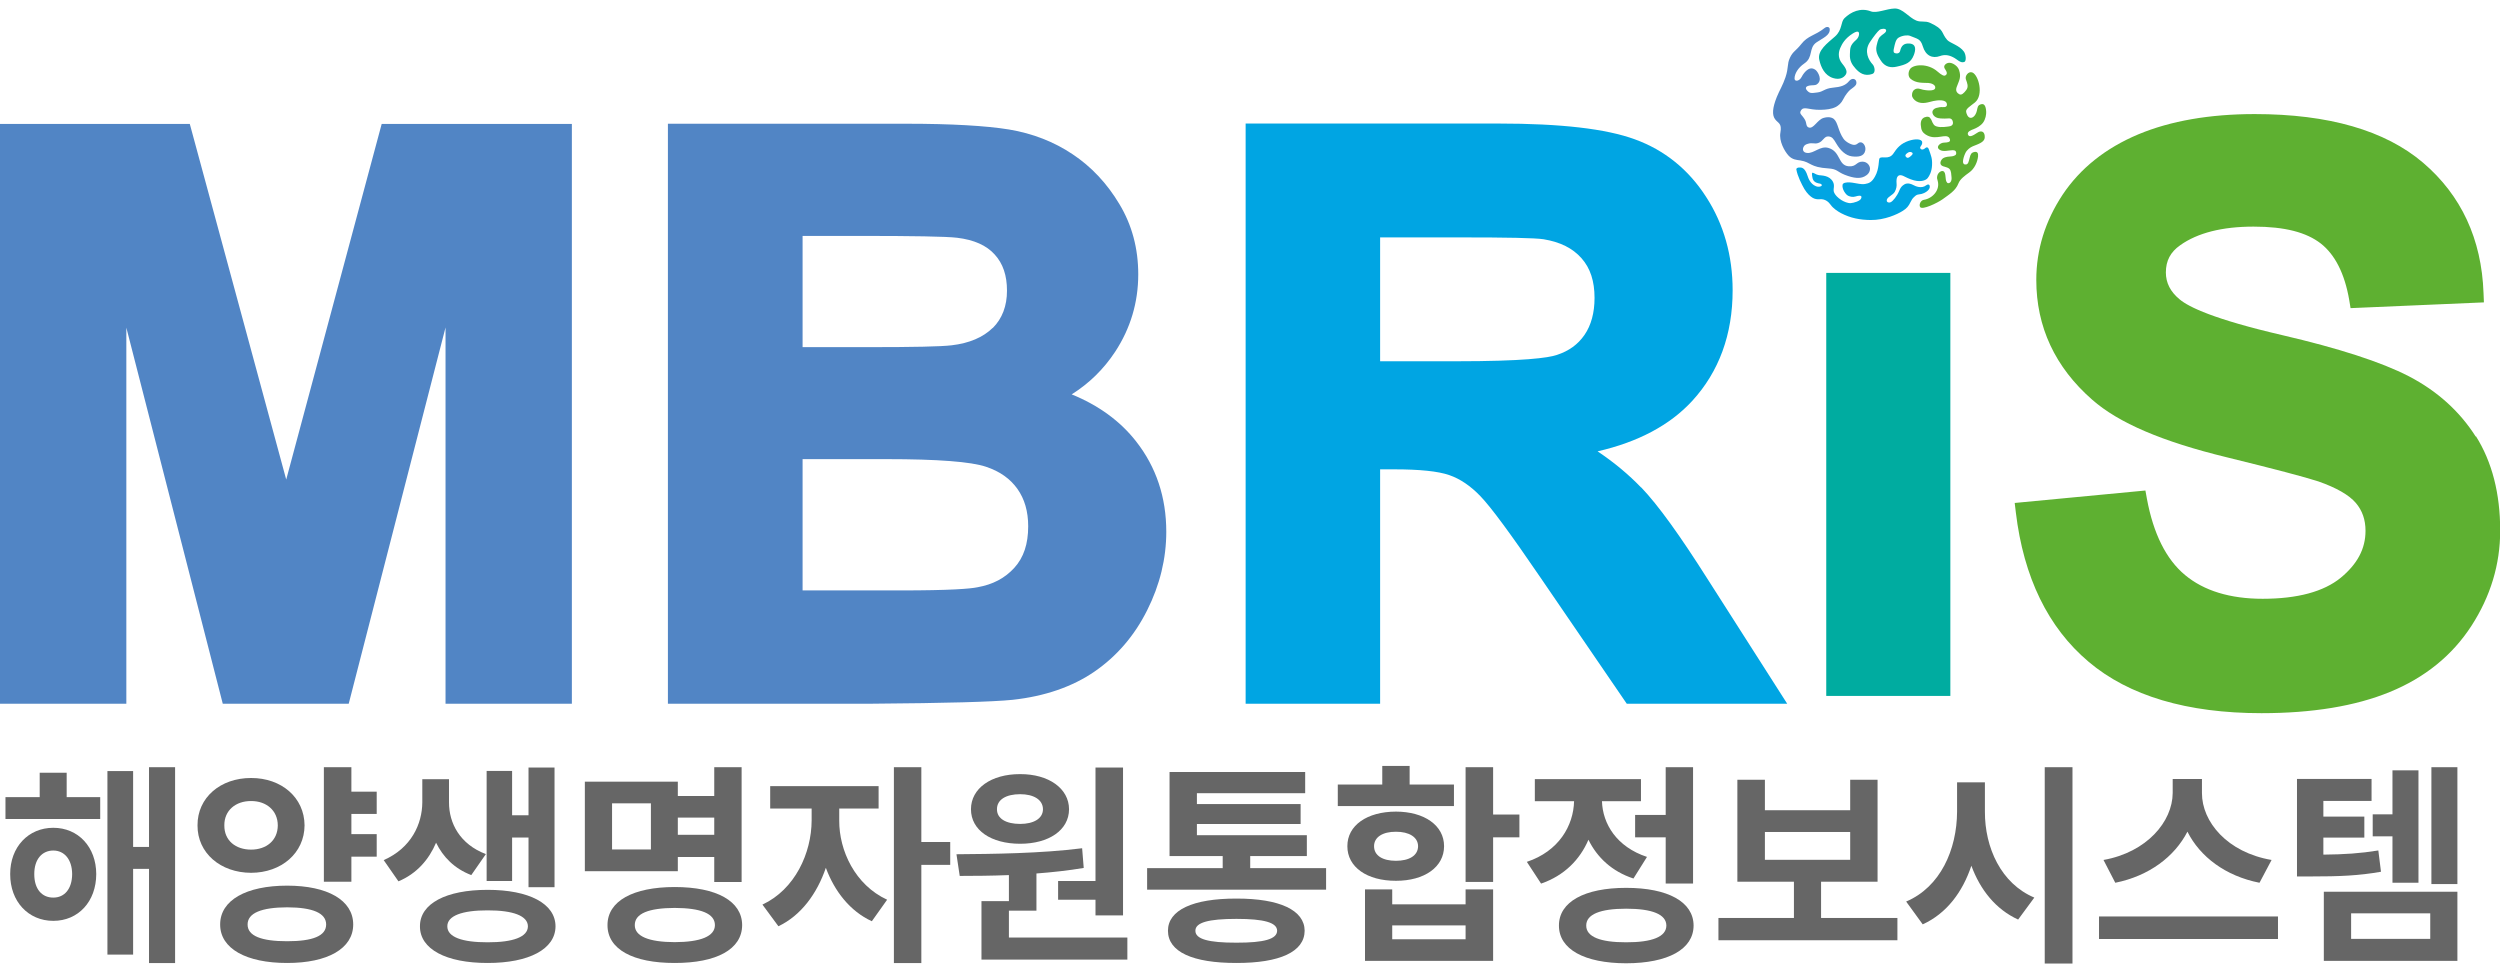
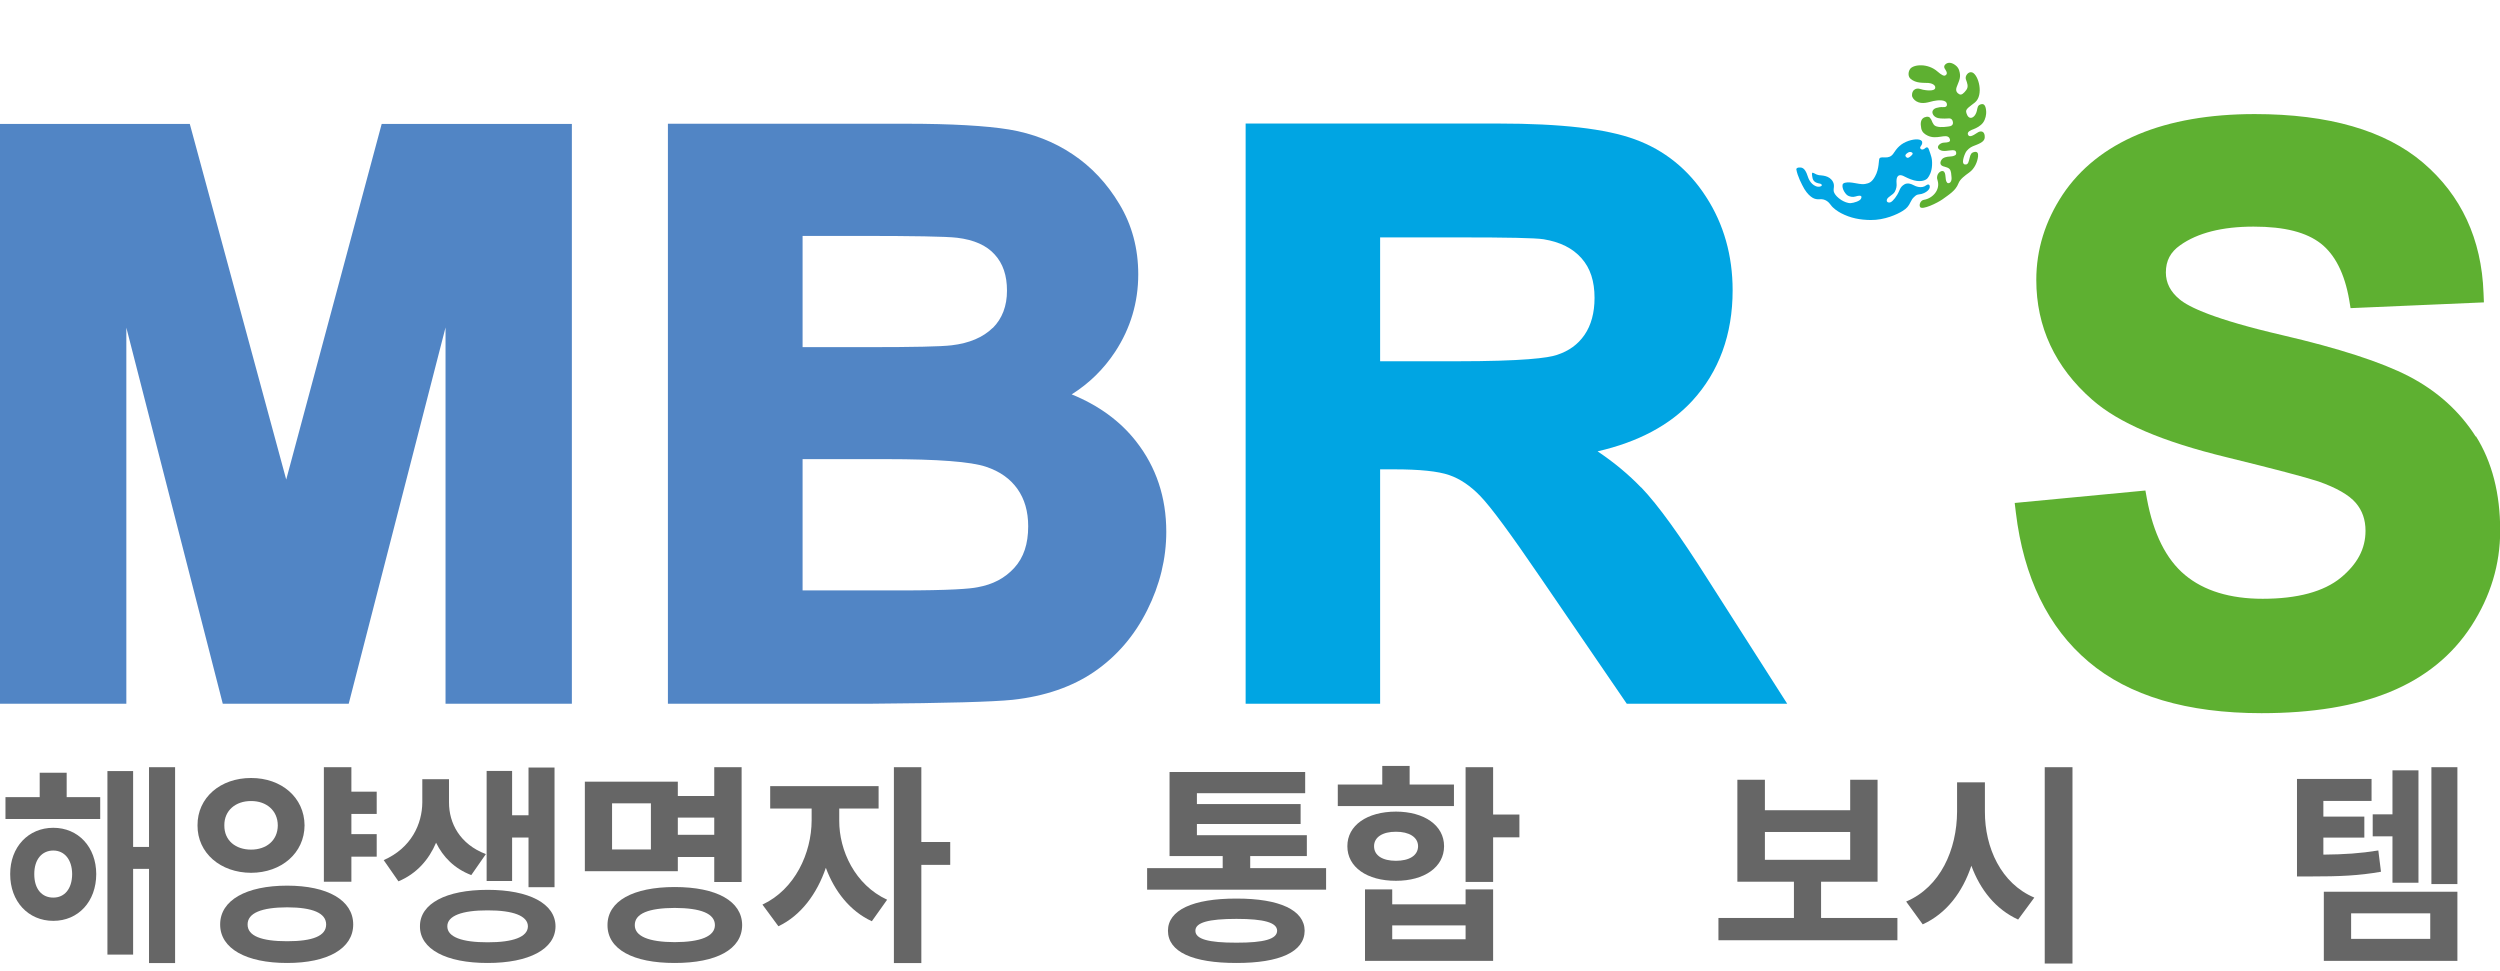
<svg xmlns="http://www.w3.org/2000/svg" width="170" height="66" viewBox="0 0 170 66" fill="none">
  <g clip-path="url(#clip0_900_7840)">
-     <path d="M125.437 11.884C124.915 11.673 124.935 11.492 124.332 11.453C123.048 11.374 123.179 11.032 122.42 10.909C122.187 10.874 121.887 10.866 121.626 10.586C121.356 10.296 120.959 9.597 121.067 9.016C121.186 8.358 120.903 8.389 120.697 8.094C120.5 7.818 120.517 7.356 120.822 6.596C121.003 6.146 121.233 5.797 121.412 5.258C121.639 4.575 121.512 4.364 121.712 3.936C121.912 3.493 122.115 3.471 122.49 2.992C122.937 2.417 123.423 2.422 124.06 1.915C124.234 1.772 124.407 1.836 124.42 1.968C124.462 2.406 123.951 2.583 123.515 2.886C122.968 3.27 123.324 3.892 122.695 4.314C122.251 4.62 122.034 5.022 122.029 5.329C122.026 5.482 122.165 5.542 122.337 5.431C122.509 5.32 122.526 5.15 122.679 4.968C122.917 4.683 123.168 4.532 123.462 4.759C123.62 4.885 123.968 5.457 123.54 5.739C123.41 5.825 123.204 5.78 123.012 5.823C122.815 5.866 122.723 5.981 122.882 6.157C123.076 6.367 123.179 6.337 123.579 6.288C123.99 6.239 124.062 6.018 124.621 5.964C125.182 5.912 125.49 5.814 125.732 5.52C125.924 5.29 126.132 5.351 126.202 5.479C126.249 5.568 126.252 5.695 126.194 5.78C126.107 5.906 125.932 6.01 125.816 6.104C125.71 6.191 125.488 6.446 125.329 6.768C125.221 6.993 125.032 7.174 124.826 7.278C124.538 7.42 124.188 7.46 123.802 7.468C122.957 7.489 122.632 7.168 122.443 7.553C122.343 7.75 122.551 7.815 122.74 8.15C122.863 8.367 122.788 8.606 123.002 8.672C123.324 8.773 123.579 8.15 123.988 8.023C124.305 7.926 124.568 7.971 124.71 8.098C124.988 8.348 124.996 8.924 125.365 9.444C125.524 9.668 125.922 9.863 126.096 9.852C126.332 9.836 126.324 9.686 126.511 9.678C126.705 9.668 126.897 9.947 126.838 10.237C126.755 10.647 126.349 10.685 125.925 10.632C125.507 10.578 125.144 10.23 124.871 9.765C124.679 9.446 124.593 9.288 124.318 9.277C124.029 9.269 123.977 9.617 123.64 9.724C123.393 9.811 123.243 9.681 122.937 9.777C122.795 9.82 122.681 9.871 122.623 10.031C122.562 10.199 122.623 10.376 122.884 10.401C123.351 10.447 123.771 9.898 124.329 10.058C125.182 10.304 124.968 11.242 125.71 11.308C126.241 11.351 126.221 10.993 126.638 10.992C126.991 10.992 127.163 11.282 127.16 11.476C127.158 11.724 126.996 11.893 126.785 12C126.499 12.148 126.088 12.142 125.437 11.884Z" fill="#5185C5" />
    <path d="M129.543 12.022C129.69 12.101 129.776 12.13 129.932 12.194C130.537 12.429 130.946 12.279 131.079 12.113C131.202 11.958 131.357 11.679 131.379 11.241C131.402 10.761 131.313 10.6 131.165 10.167C131.096 9.956 130.971 10.026 130.94 10.054C130.84 10.147 130.718 10.2 130.643 10.152C130.62 10.136 130.585 10.108 130.571 10.071C130.557 10.03 130.598 9.96 130.62 9.929C130.712 9.823 130.746 9.664 130.671 9.58C130.524 9.416 130.054 9.455 129.621 9.642C129.115 9.86 128.909 10.213 128.745 10.448C128.432 10.89 127.979 10.587 127.812 10.761C127.734 10.846 127.806 11.466 127.501 12.001C127.284 12.395 127.09 12.465 126.823 12.511C126.556 12.556 126.32 12.47 125.956 12.421C125.739 12.39 125.459 12.386 125.342 12.483C125.256 12.553 125.281 12.745 125.342 12.897C125.403 13.048 125.542 13.246 125.664 13.308C125.815 13.379 125.99 13.416 126.159 13.365C126.648 13.216 126.581 13.401 126.57 13.46C126.529 13.676 126.034 13.799 125.856 13.812C125.64 13.826 125.39 13.712 125.215 13.606C124.684 13.26 124.689 12.966 124.689 12.966C124.662 12.863 124.773 12.607 124.642 12.366C124.403 11.915 123.876 11.939 123.686 11.911C123.464 11.876 123.35 11.743 123.25 11.745C123.195 11.746 123.22 11.915 123.22 11.915C123.242 12.039 123.233 12.046 123.267 12.165C123.35 12.444 123.722 12.478 123.722 12.478C123.861 12.503 123.875 12.554 123.881 12.586C123.892 12.627 123.842 12.653 123.842 12.653C123.842 12.653 123.698 12.755 123.467 12.657C123.106 12.503 122.967 12.125 122.917 11.965C122.727 11.367 122.494 11.377 122.313 11.393C122.261 11.396 122.139 11.431 122.152 11.522C122.225 11.967 122.517 12.54 122.697 12.853C122.895 13.178 123.103 13.357 123.258 13.449C123.397 13.533 123.578 13.566 123.742 13.548C124.117 13.511 124.359 13.746 124.483 13.925C124.647 14.163 124.959 14.37 125.186 14.492C125.845 14.838 126.492 14.952 127.195 14.961C128.165 14.975 129.035 14.561 129.365 14.353C129.663 14.17 129.785 14.018 129.916 13.741C130.002 13.576 130.035 13.504 130.199 13.359C130.296 13.27 130.363 13.233 130.479 13.221C130.757 13.198 130.963 13.074 131.071 12.978C131.182 12.881 131.235 12.779 131.224 12.674C131.213 12.518 131.088 12.52 130.996 12.591C130.663 12.861 130.233 12.653 130.116 12.588C129.749 12.393 129.543 12.489 129.399 12.605C129.276 12.705 129.215 12.809 129.143 12.984C129.004 13.321 128.723 13.68 128.568 13.749C128.429 13.812 128.251 13.746 128.31 13.568C128.371 13.375 128.724 13.263 128.846 13.04C128.951 12.849 128.99 12.648 128.965 12.438C128.951 12.301 128.968 12.117 129.015 12.037C129.14 11.81 129.404 11.949 129.543 12.022ZM129.679 10.421C129.807 10.32 129.91 10.316 129.987 10.355C130.157 10.435 129.996 10.571 129.86 10.674C129.726 10.779 129.646 10.719 129.596 10.654C129.554 10.592 129.54 10.525 129.679 10.421Z" fill="#00A5E3" />
-     <path d="M132.8 3.886C132.484 3.726 132.2 3.708 131.92 3.811C131.397 4.001 130.941 3.783 130.75 3.149C130.592 2.619 130.378 2.651 129.881 2.438C129.73 2.375 129.38 2.401 129.11 2.556C128.9 2.676 128.847 3.024 128.791 3.27C128.763 3.391 128.724 3.557 128.835 3.603C129.022 3.68 129.175 3.608 129.208 3.464C129.294 3.078 129.491 2.944 129.822 2.958C130.35 2.984 130.256 3.441 130.139 3.746C129.931 4.281 129.588 4.394 128.983 4.531C128.621 4.616 128.169 4.596 127.855 4.054C127.741 3.864 127.51 3.53 127.607 3.112C127.705 2.697 127.738 2.566 127.972 2.384C128.06 2.317 128.311 2.179 128.249 2.03C128.211 1.927 127.927 1.939 127.805 2.035C127.683 2.128 127.396 2.497 127.155 2.863C126.735 3.493 127.068 4.089 127.343 4.382C127.474 4.523 127.566 4.945 127.318 5.029C126.782 5.213 126.438 4.952 126.182 4.668C125.926 4.383 125.776 4.123 125.793 3.704C125.812 3.278 125.782 3.092 126.213 2.716C126.41 2.543 126.446 2.298 126.396 2.204C126.348 2.112 126.199 2.143 125.99 2.277C125.446 2.625 125.259 2.984 125.134 3.272C124.971 3.652 125.026 4.016 125.251 4.301C125.418 4.512 125.671 4.817 125.518 5.061C125.365 5.308 125.062 5.438 124.645 5.306C124.087 5.13 123.823 4.585 123.712 4.069C123.565 3.427 124.273 2.933 124.785 2.478C125.287 2.028 125.16 1.502 125.415 1.245C125.857 0.806 126.524 0.503 127.213 0.771C127.604 0.927 128.285 0.594 128.835 0.578C129.38 0.565 129.794 1.185 130.302 1.396C130.633 1.532 130.894 1.399 131.236 1.549C132.255 2.015 131.972 2.219 132.409 2.716C132.603 2.934 133.253 3.086 133.55 3.515C133.683 3.708 133.726 4.151 133.575 4.212C133.303 4.317 133.109 4.035 132.8 3.886Z" fill="#00ACA0" />
    <path d="M134.75 7.081C134.45 7.134 134.475 7.35 134.425 7.54C134.334 7.897 134.123 8.041 133.969 8.009C133.806 7.975 133.725 7.751 133.697 7.608C133.659 7.397 133.986 7.22 134.295 6.968C134.909 6.46 134.545 5.097 134.117 4.927C133.861 4.826 133.595 5.163 133.681 5.399C133.77 5.644 133.881 5.894 133.703 6.127C133.525 6.357 133.381 6.488 133.231 6.407C132.897 6.228 133.044 5.945 133.1 5.8C133.228 5.46 133.367 5.236 133.222 4.785C133.181 4.651 133.1 4.543 133 4.46C132.753 4.257 132.478 4.194 132.278 4.383C132.209 4.451 132.175 4.547 132.239 4.659C132.275 4.731 132.503 4.99 132.303 5.115C132.239 5.162 132.175 5.152 132.086 5.108C131.995 5.062 131.886 4.983 131.753 4.866C131.094 4.283 130.114 4.374 129.888 4.689C129.749 4.894 129.736 5.193 129.913 5.353C130.286 5.677 130.766 5.622 131.13 5.642C131.311 5.653 131.619 5.752 131.597 5.968C131.575 6.236 130.952 6.139 130.763 6.102C130.611 6.07 130.372 5.931 130.149 6.122C130.069 6.186 130.011 6.325 130.016 6.485C130.019 6.632 130.158 6.799 130.313 6.891C130.716 7.127 131.178 6.931 131.469 6.87C131.741 6.811 132.328 6.743 132.386 7.06C132.417 7.217 132.33 7.301 132.111 7.284C131.972 7.272 131.825 7.297 131.689 7.336C131.497 7.385 131.358 7.532 131.417 7.715C131.489 7.938 131.714 8.043 131.972 8.056C132.131 8.067 132.364 8.067 132.492 8.053C132.578 8.043 132.717 8.048 132.781 8.228C132.822 8.352 132.833 8.56 132.534 8.596C132.403 8.612 131.998 8.687 131.7 8.601C131.589 8.57 131.525 8.515 131.489 8.462C131.35 8.272 131.383 8.167 131.225 7.996C131.138 7.903 130.897 7.923 130.752 8.051C130.63 8.164 130.569 8.357 130.644 8.732C130.7 9.003 130.897 9.134 131.078 9.222C131.703 9.527 132.309 9.067 132.545 9.367C132.578 9.416 132.628 9.538 132.589 9.595C132.508 9.714 132.231 9.684 132.117 9.707C131.883 9.755 131.611 10.015 131.911 10.195C132.147 10.332 132.492 10.225 132.747 10.215C132.897 10.21 133.011 10.227 133.022 10.407C133.022 10.448 133.019 10.488 132.991 10.524C132.961 10.556 132.855 10.617 132.733 10.63C132.556 10.646 132.303 10.65 132.128 10.763C131.981 10.857 131.772 11.233 132.214 11.33C132.333 11.358 132.506 11.416 132.57 11.493C132.695 11.645 132.68 11.87 132.7 12.012C132.736 12.27 132.647 12.459 132.478 12.457C132.381 12.454 132.325 12.289 132.317 12.211C132.286 11.964 132.289 11.793 132.206 11.687C132.07 11.53 131.791 11.713 131.736 11.954C131.7 12.105 131.73 12.188 131.761 12.288C131.942 12.905 131.433 13.489 130.822 13.589C130.599 13.622 130.475 13.927 130.569 14.078C130.705 14.302 131.741 13.805 132.102 13.546C132.544 13.22 132.983 12.969 133.175 12.468C133.286 12.175 133.625 11.934 133.903 11.733C134.278 11.469 134.467 11.008 134.509 10.628C134.531 10.402 134.445 10.302 134.281 10.33C134.048 10.371 134 10.485 133.942 10.711C133.875 10.975 133.845 11.165 133.692 11.184C133.541 11.202 133.478 11.123 133.483 10.966C133.492 10.803 133.561 10.585 133.645 10.409C133.75 10.187 133.967 10.025 134.153 9.946C134.323 9.874 134.498 9.82 134.667 9.725C134.975 9.559 134.973 9.375 134.959 9.229C134.931 8.921 134.692 8.864 134.459 9.026C134.139 9.243 133.881 9.374 133.814 9.125C133.77 8.952 134.034 8.842 134.2 8.784C134.392 8.711 134.675 8.566 134.842 8.347C135.025 8.106 135.069 7.765 135.061 7.604C135.042 7.195 134.923 7.052 134.75 7.081Z" fill="#5EB031" />
    <path d="M19.463 32.61L12.906 8.427H0V47.853H8.591V22.28L15.148 47.853H23.713L30.296 22.267V47.853H38.887V8.427H25.955L19.463 32.61Z" fill="#5185C5" />
    <path d="M72.88 26.814C74.065 26.069 75.056 25.096 75.829 23.922C76.873 22.331 77.401 20.563 77.401 18.656C77.401 16.9 76.976 15.296 76.113 13.87C75.275 12.468 74.206 11.331 72.931 10.485C71.669 9.639 70.213 9.071 68.616 8.806C67.07 8.553 64.713 8.414 61.622 8.414H45.418V47.852H59.316C64.314 47.815 67.521 47.726 68.861 47.587C71.051 47.347 72.918 46.703 74.425 45.668C75.932 44.632 77.143 43.23 78.006 41.5C78.869 39.783 79.307 37.99 79.307 36.159C79.307 33.822 78.624 31.764 77.259 30.021C76.177 28.632 74.696 27.559 72.867 26.814H72.88ZM67.508 22.293C66.852 22.937 65.911 23.341 64.713 23.48C63.992 23.568 62.099 23.606 59.084 23.606H54.576V16.042H58.44C62.099 16.042 64.34 16.079 65.087 16.168C66.233 16.307 67.083 16.686 67.637 17.304C68.204 17.923 68.475 18.731 68.475 19.767C68.475 20.802 68.153 21.661 67.508 22.305V22.293ZM54.576 31.221H60.282C63.773 31.221 66.04 31.398 67.045 31.739C67.998 32.054 68.694 32.559 69.183 33.242C69.672 33.936 69.917 34.77 69.917 35.792C69.917 36.992 69.608 37.914 68.977 38.608C68.333 39.316 67.521 39.745 66.465 39.934C65.976 40.035 64.662 40.149 61.21 40.149H54.576V31.208V31.221Z" fill="#5185C5" />
    <path d="M111.585 33.14C110.761 32.282 109.782 31.461 108.636 30.691C111.392 30.059 113.556 28.91 115.076 27.256C116.892 25.273 117.819 22.747 117.819 19.742C117.819 17.38 117.214 15.233 116.016 13.39C114.818 11.521 113.182 10.207 111.173 9.475C109.202 8.755 106.162 8.401 101.886 8.401H84.703V47.852H93.848V31.915H94.802C96.528 31.915 97.79 32.042 98.55 32.307C99.284 32.559 99.993 33.039 100.662 33.734C101.384 34.479 102.749 36.335 104.746 39.265L110.619 47.852H121.529L116.158 39.442C114.239 36.411 112.757 34.353 111.611 33.153L111.585 33.14ZM93.848 16.143H99.336C102.479 16.143 104.385 16.18 104.965 16.269C106.098 16.458 106.935 16.875 107.541 17.557C108.146 18.239 108.429 19.123 108.429 20.259C108.429 21.27 108.198 22.116 107.747 22.773C107.296 23.429 106.678 23.871 105.866 24.136C105.274 24.338 103.599 24.566 99.014 24.566H93.848V16.143Z" fill="#00A5E3" />
-     <path d="M132.624 18.557H124.185V47.323H132.624V18.557Z" fill="#00ACA0" />
+     <path d="M132.624 18.557H124.185H132.624V18.557Z" fill="#00ACA0" />
    <path d="M168.352 29.692C167.257 27.962 165.724 26.586 163.805 25.588C161.924 24.616 159.026 23.681 155.175 22.785C150.551 21.711 148.837 20.878 148.219 20.36C147.588 19.842 147.279 19.236 147.279 18.529C147.279 17.733 147.588 17.14 148.258 16.672C149.43 15.839 151.104 15.41 153.243 15.41C155.381 15.41 156.836 15.801 157.815 16.559C158.781 17.317 159.438 18.605 159.747 20.398L159.838 20.953L168.906 20.562L168.88 19.931C168.751 16.256 167.36 13.275 164.771 11.066C162.195 8.868 158.343 7.757 153.32 7.757C150.254 7.757 147.588 8.224 145.411 9.133C143.183 10.068 141.457 11.444 140.259 13.238C139.074 15.031 138.468 16.976 138.468 19.034C138.468 22.229 139.744 24.969 142.268 27.179C144.059 28.758 147.047 30.033 151.414 31.094C154.659 31.89 156.759 32.445 157.648 32.736C158.871 33.165 159.735 33.658 160.198 34.201C160.636 34.718 160.855 35.337 160.855 36.095C160.855 37.32 160.301 38.355 159.168 39.29C158.008 40.237 156.218 40.717 153.861 40.717C151.645 40.717 149.868 40.174 148.58 39.1C147.292 38.027 146.429 36.284 145.991 33.923L145.888 33.355L137 34.201L137.077 34.845C137.605 39.252 139.267 42.674 142.023 44.998C144.767 47.322 148.721 48.496 153.784 48.496C157.236 48.496 160.172 48.016 162.504 47.056C164.887 46.084 166.755 44.569 168.055 42.561C169.356 40.553 170.013 38.381 170.013 36.082C170.013 33.557 169.459 31.41 168.365 29.667L168.352 29.692Z" fill="#5EB031" />
    <path d="M6.814 54.207H4.534V52.547H2.699V54.207H0.372V55.691H6.814V54.207ZM0.693 59.439C0.687 61.305 1.928 62.618 3.624 62.618C5.325 62.618 6.54 61.305 6.545 59.439C6.54 57.598 5.325 56.29 3.624 56.29C1.928 56.29 0.687 57.598 0.693 59.439ZM2.331 59.439C2.326 58.441 2.854 57.836 3.624 57.836C4.374 57.836 4.901 58.441 4.906 59.439C4.901 60.457 4.374 61.041 3.624 61.036C2.854 61.041 2.326 60.457 2.331 59.439ZM7.305 64.914H9.052V59.082H10.133V65.487H11.906V52.17H10.133V57.593H9.052V52.434H7.305V64.914Z" fill="#666666" />
    <path d="M25.616 53.835H23.894V52.17H22.023V59.956H23.894V58.255H25.616V56.719H23.894V55.349H25.616V53.835ZM13.431 56.125C13.42 58.007 14.997 59.346 17.075 59.351C19.138 59.346 20.699 58.007 20.71 56.125C20.699 54.233 19.138 52.899 17.075 52.904C14.997 52.899 13.42 54.233 13.431 56.125ZM14.971 62.866C14.966 64.505 16.75 65.487 19.526 65.482C22.271 65.487 24.018 64.505 24.018 62.866C24.018 61.212 22.271 60.224 19.526 60.224C16.75 60.224 14.966 61.212 14.971 62.866ZM15.255 56.125C15.245 55.106 16.031 54.465 17.075 54.471C18.104 54.465 18.885 55.106 18.89 56.125C18.885 57.164 18.099 57.774 17.075 57.774C16.031 57.774 15.245 57.164 15.255 56.125ZM16.837 62.866C16.832 62.086 17.784 61.703 19.526 61.698C21.258 61.703 22.178 62.086 22.178 62.866C22.178 63.647 21.258 64.004 19.526 64.004C17.784 64.004 16.832 63.647 16.837 62.866Z" fill="#666666" />
    <path d="M30.532 54.553V52.987H28.717V54.553C28.712 56.032 27.962 57.671 26.091 58.487L27.094 59.93C28.335 59.413 29.167 58.451 29.653 57.304C30.128 58.281 30.909 59.072 32.047 59.506L33.039 58.079C31.276 57.407 30.527 55.985 30.532 54.553ZM28.557 62.99C28.547 64.541 30.34 65.487 33.158 65.482C35.965 65.487 37.77 64.541 37.775 62.99C37.77 61.439 35.965 60.509 33.158 60.509C30.34 60.509 28.547 61.439 28.557 62.99ZM30.418 62.99C30.413 62.277 31.416 61.9 33.158 61.905C34.89 61.9 35.893 62.277 35.898 62.99C35.893 63.714 34.89 64.081 33.158 64.076C31.416 64.081 30.413 63.714 30.418 62.99ZM33.091 59.909H34.823V56.952H35.939V60.328H37.708V52.191H35.939V55.437H34.823V52.423H33.091V59.909Z" fill="#666666" />
    <path d="M50.43 52.17H48.569V54.129H46.092V53.152H39.77V59.242H46.092V58.276H48.569V59.976H50.43V52.17ZM41.31 62.908C41.305 64.552 43.047 65.487 45.88 65.482C48.724 65.487 50.461 64.552 50.466 62.908C50.461 61.274 48.724 60.318 45.88 60.318C43.047 60.318 41.305 61.274 41.31 62.908ZM41.62 57.764V54.626H44.262V57.764H41.62ZM43.166 62.908C43.161 62.117 44.118 61.745 45.88 61.739C47.649 61.745 48.61 62.117 48.615 62.908C48.61 63.668 47.649 64.061 45.88 64.066C44.118 64.061 43.161 63.668 43.166 62.908ZM46.092 56.766V55.597H48.569V56.766H46.092Z" fill="#666666" />
    <path d="M57.068 55.799V54.982H59.745V53.457H52.373V54.982H55.191V55.799C55.181 58.002 54.064 60.478 51.846 61.512L52.932 62.985C54.462 62.261 55.558 60.773 56.158 59.01C56.747 60.607 57.802 61.962 59.285 62.644L60.325 61.181C58.138 60.173 57.057 57.831 57.068 55.799ZM60.785 65.487H62.651V58.813H64.615V57.257H62.651V52.17H60.785V65.487Z" fill="#666666" />
-     <path d="M76.366 52.191H74.494V59.909H71.951V61.181H74.494V62.246H76.366V52.191ZM65.039 58.089L65.261 59.563C66.274 59.563 67.412 59.553 68.606 59.506V61.279H66.74V65.255H76.661V63.75H68.606V61.925H70.478V59.397C71.553 59.315 72.644 59.196 73.693 59.02L73.585 57.681C70.772 58.038 67.484 58.069 65.039 58.089ZM66.026 55.029C66.026 56.456 67.396 57.376 69.371 57.376C71.31 57.376 72.69 56.456 72.695 55.029C72.69 53.612 71.31 52.635 69.371 52.64C67.396 52.635 66.026 53.612 66.026 55.029ZM67.794 55.029C67.789 54.367 68.425 54.005 69.371 54.005C70.271 54.005 70.917 54.367 70.922 55.029C70.917 55.675 70.271 56.027 69.371 56.027C68.425 56.027 67.789 55.675 67.794 55.029Z" fill="#666666" />
    <path d="M90.174 59.035H85.014V58.214H88.866V56.792H81.39V56.032H88.442V54.677H81.39V53.938H88.752V52.496H79.529V58.214H83.143V59.035H78.004V60.498H90.174V59.035ZM79.421 63.29C79.421 64.728 81.106 65.487 84.079 65.482C87.015 65.487 88.706 64.728 88.716 63.29C88.706 61.889 87.015 61.098 84.079 61.103C81.106 61.098 79.421 61.889 79.421 63.29ZM81.287 63.29C81.282 62.732 82.171 62.484 84.079 62.484C85.955 62.484 86.839 62.732 86.845 63.29C86.839 63.859 85.955 64.107 84.079 64.102C82.171 64.107 81.282 63.859 81.287 63.29Z" fill="#666666" />
    <path d="M101.532 52.17H99.66V59.971H101.532V56.937H103.32V55.386H101.532V52.17ZM90.97 54.812H98.869V53.349H95.855V52.082H93.994V53.349H90.97V54.812ZM91.621 57.541C91.616 58.963 92.96 59.899 94.924 59.894C96.853 59.899 98.197 58.963 98.197 57.541C98.197 56.125 96.853 55.194 94.924 55.189C92.96 55.194 91.616 56.125 91.621 57.541ZM92.82 65.338H101.532V60.478H99.66V61.496H94.671V60.478H92.82V65.338ZM93.436 57.541C93.436 56.921 94.03 56.554 94.924 56.559C95.814 56.554 96.424 56.921 96.429 57.541C96.424 58.188 95.814 58.534 94.924 58.534C94.03 58.534 93.436 58.188 93.436 57.541ZM94.671 63.869V62.928H99.66V63.869H94.671Z" fill="#666666" />
-     <path d="M115.128 52.17H113.267V55.417H111.188V56.937H113.267V60.08H115.128V52.17ZM103.826 58.606L104.793 60.085C106.37 59.542 107.435 58.456 108.014 57.102C108.598 58.296 109.606 59.258 111.075 59.739L111.995 58.27C109.932 57.588 108.981 56.027 108.934 54.481H111.586V52.982H104.369V54.481H107.037C106.996 56.151 105.998 57.883 103.826 58.606ZM106.008 62.939C106.003 64.552 107.745 65.498 110.578 65.503C113.422 65.498 115.159 64.552 115.164 62.939C115.159 61.326 113.422 60.374 110.578 60.374C107.745 60.374 106.003 61.326 106.008 62.939ZM107.864 62.939C107.859 62.174 108.815 61.791 110.578 61.791C112.346 61.791 113.308 62.174 113.313 62.939C113.308 63.699 112.346 64.081 110.578 64.076C108.815 64.081 107.859 63.699 107.864 62.939Z" fill="#666666" />
    <path d="M129.024 62.422H123.833V59.956H127.674V53.023H125.813V55.096H120.013V53.023H118.141V59.956H121.987V62.422H116.854V63.937H129.024V62.422ZM120.013 58.467V56.575H125.813V58.467H120.013Z" fill="#666666" />
    <path d="M134.974 55.189V53.199H133.081V55.189C133.071 57.774 131.944 60.323 129.618 61.305L130.745 62.856C132.368 62.117 133.454 60.664 134.053 58.87C134.658 60.514 135.713 61.837 137.233 62.53L138.334 61.036C136.07 60.085 134.963 57.634 134.974 55.189ZM139.042 65.518H140.929V52.17H139.042V65.518Z" fill="#666666" />
-     <path d="M149.733 53.928V52.971H147.743V53.928C147.732 55.861 145.995 57.95 143.038 58.477L143.839 60.028C146.145 59.563 147.872 58.25 148.745 56.554C149.604 58.26 151.325 59.568 153.646 60.028L154.468 58.477C151.454 57.965 149.728 55.882 149.733 53.928ZM142.733 63.854H154.903V62.318H142.733V63.854Z" fill="#666666" />
    <path d="M161.266 52.966H156.195V59.599H157.099C159.11 59.599 160.382 59.547 161.907 59.279L161.726 57.831C160.491 58.032 159.431 58.1 157.989 58.115V56.957H160.775V55.53H157.989V54.465H161.266V52.966ZM158.02 65.338H167.103V60.638H158.02V65.338ZM159.876 63.843V62.106H165.257V63.843H159.876ZM161.344 56.869H162.688V60.028H164.456V52.382H162.688V55.375H161.344V56.869ZM165.335 60.116H167.103V52.17H165.335V60.116Z" fill="#666666" />
  </g>
  <defs>
    <clipPath id="clip0_900_7840">
      <rect width="170" height="65" fill="white" transform="translate(0 0.578)" />
    </clipPath>
  </defs>
</svg>